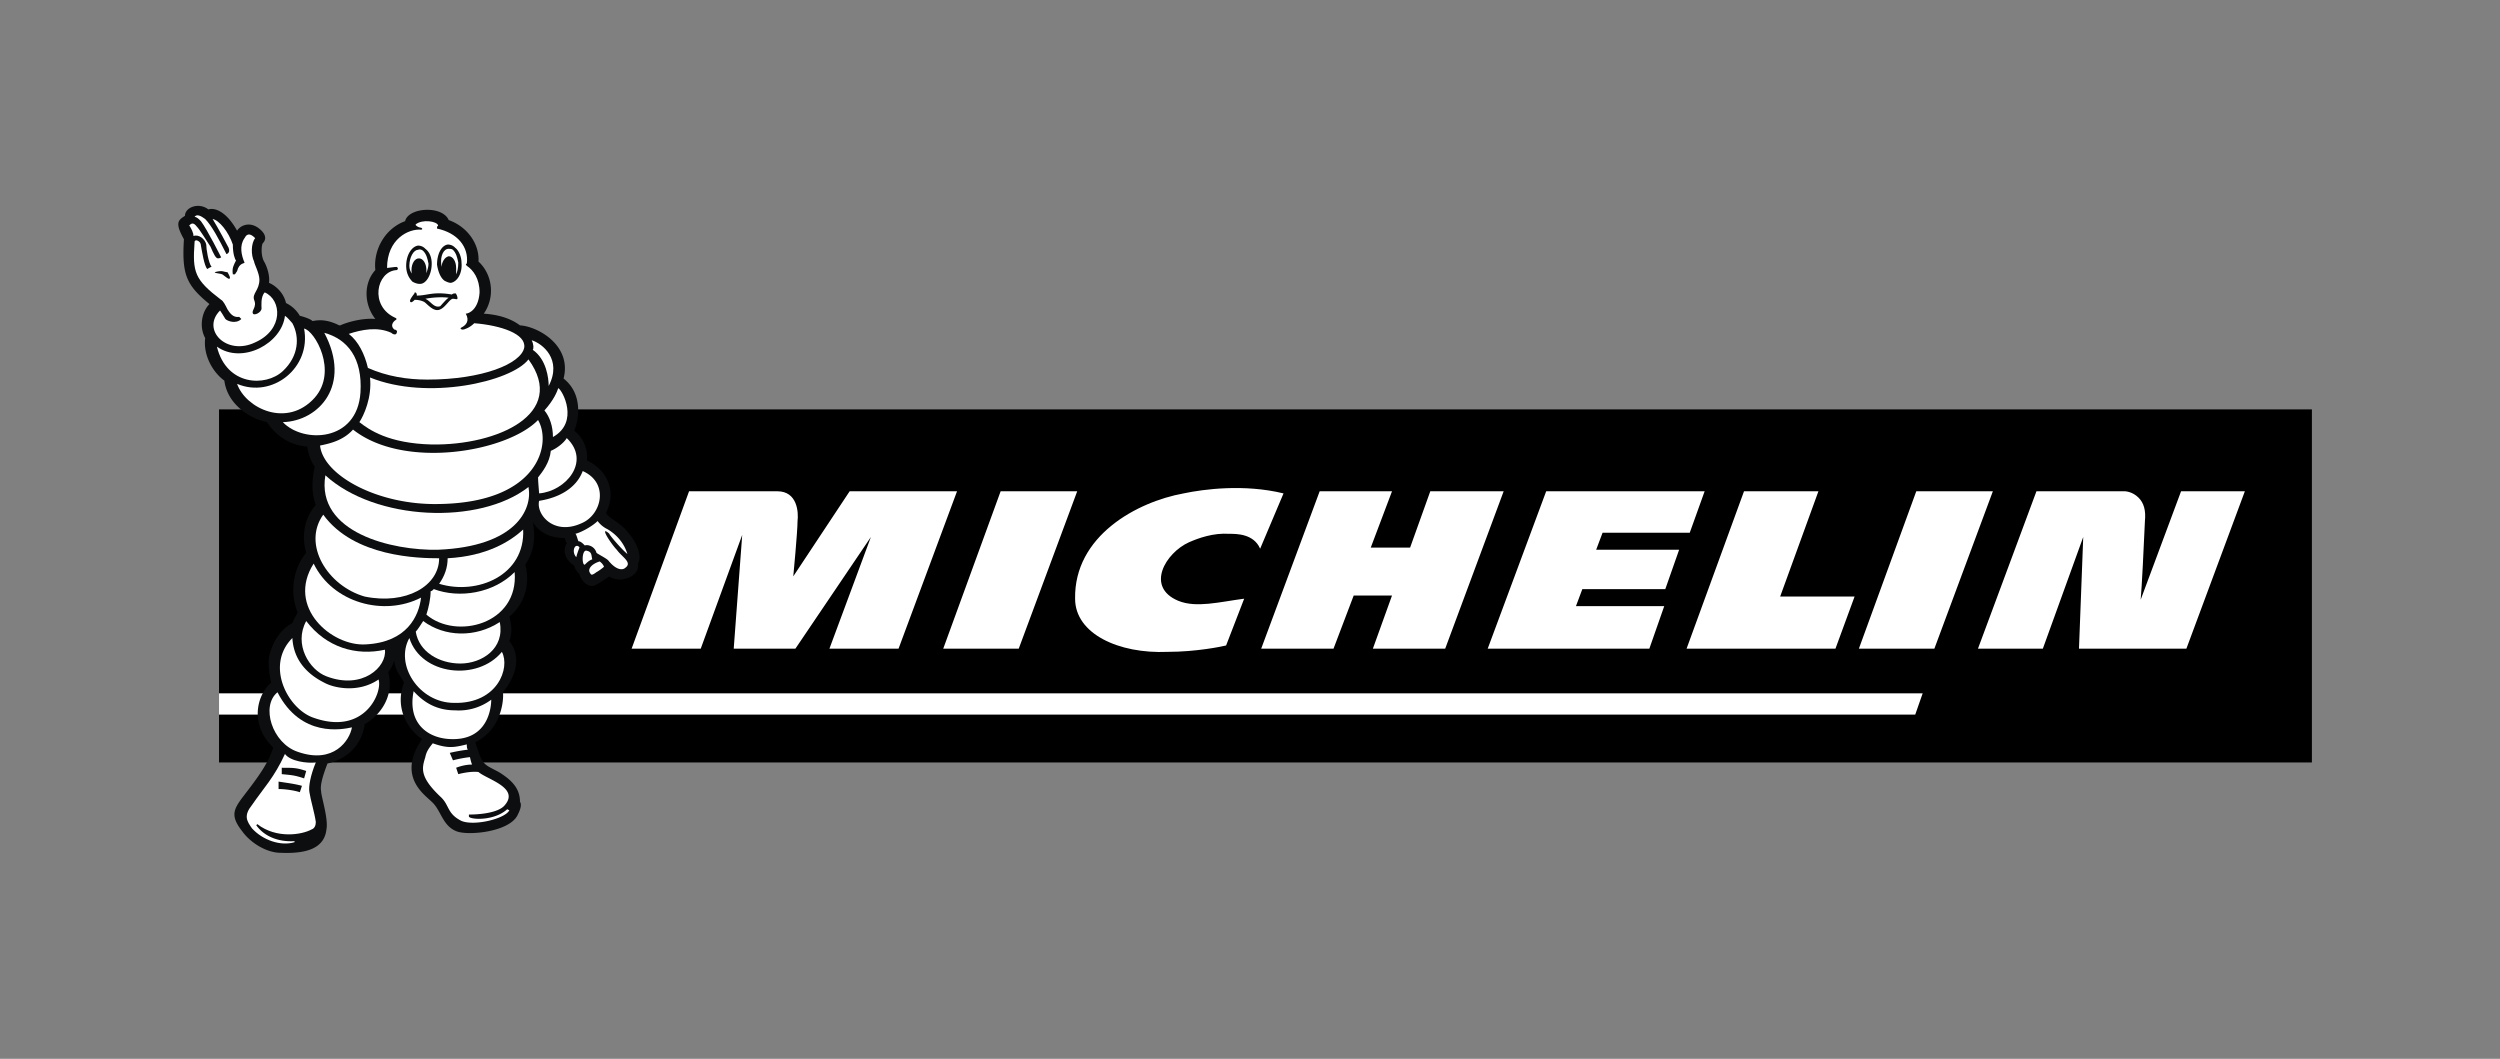
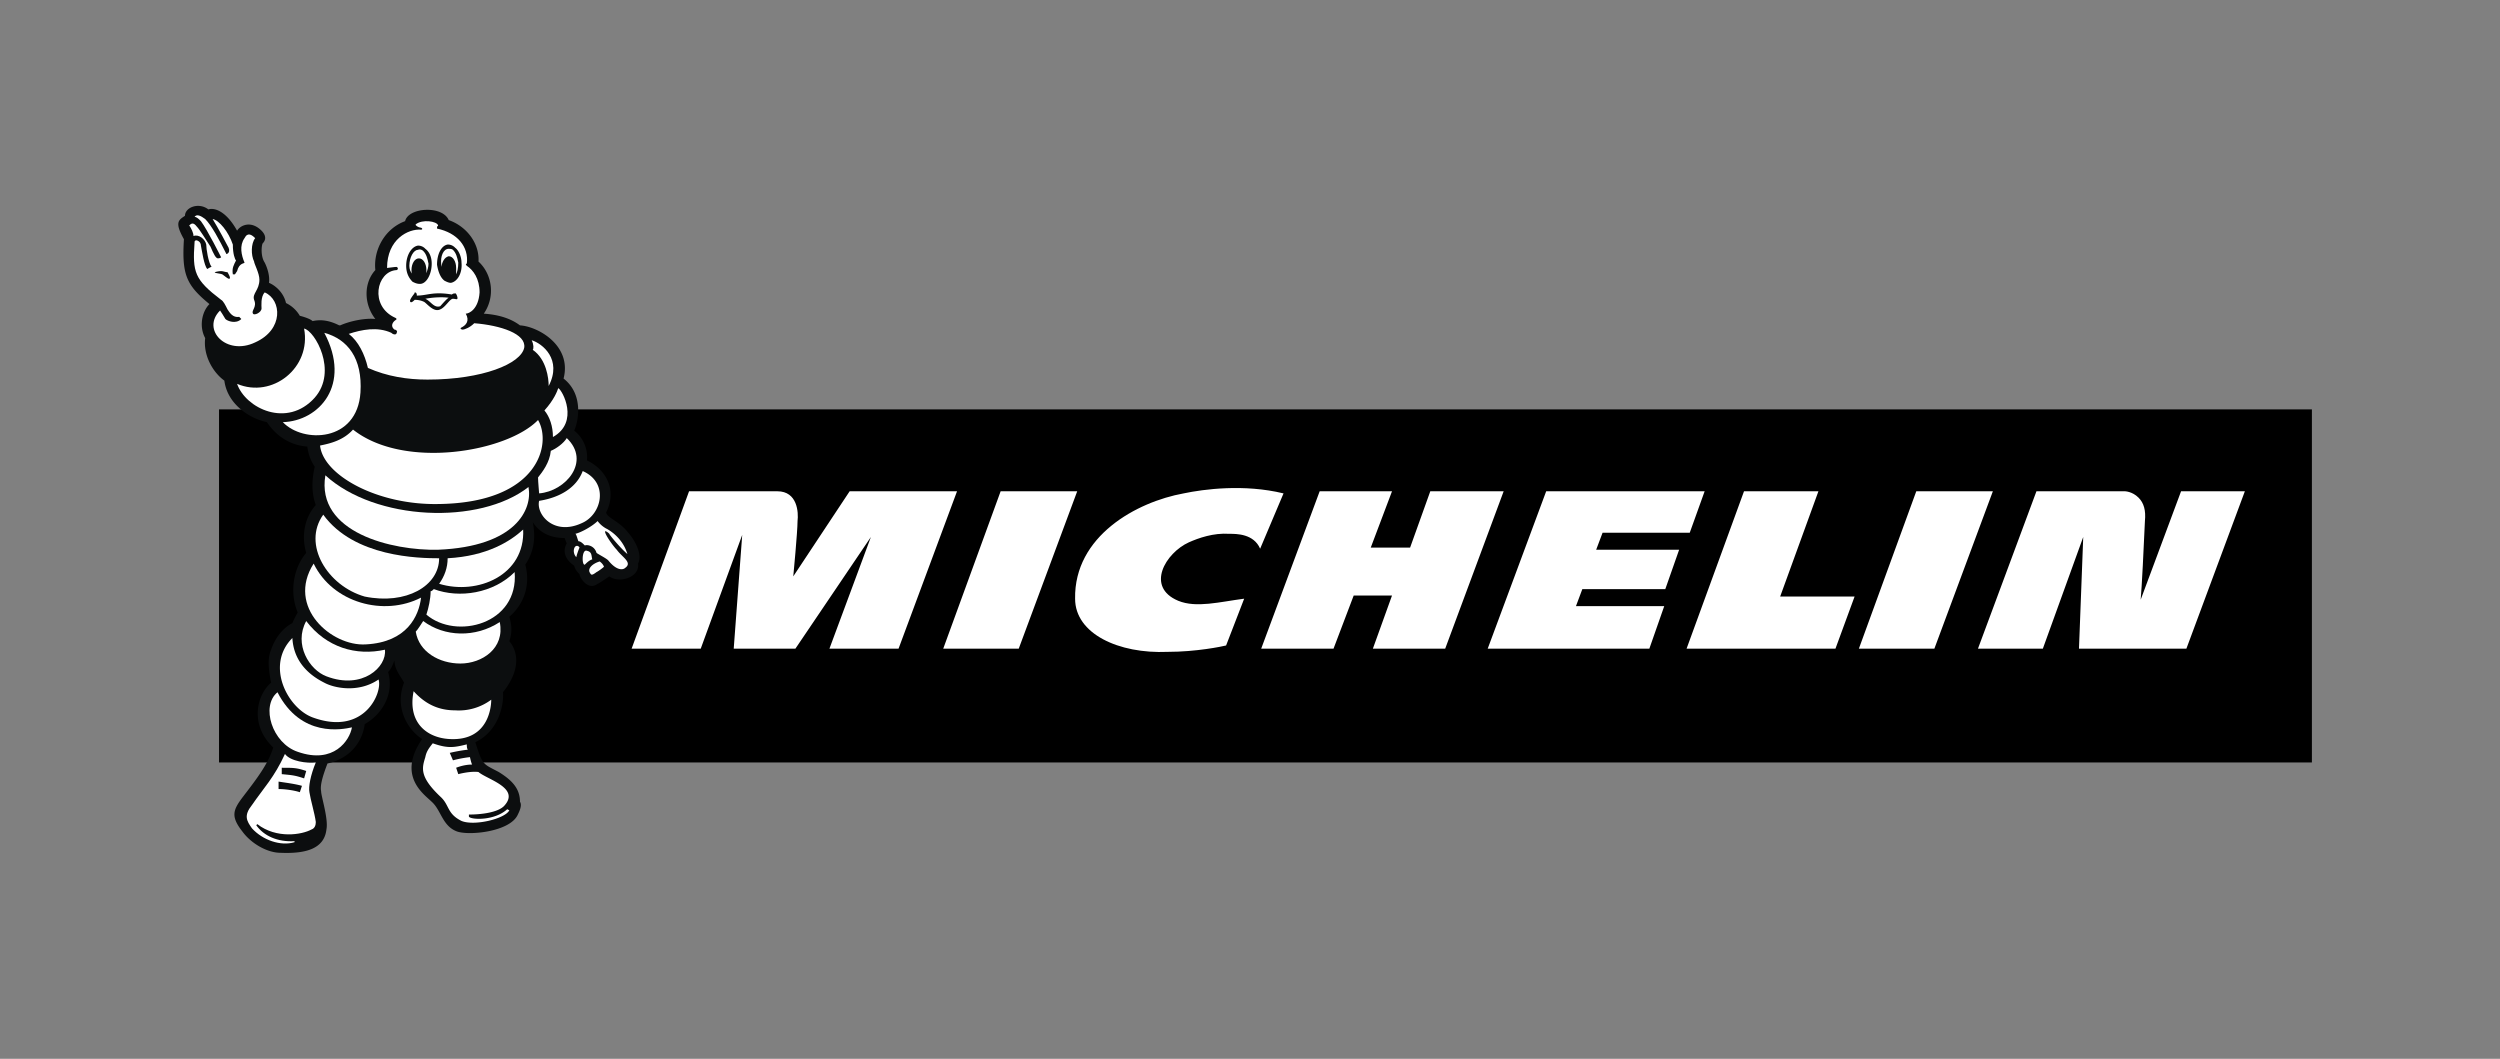
<svg xmlns="http://www.w3.org/2000/svg" width="170" height="72" fill="none">
  <rect width="100%" height="100%" fill="#808080" stroke="none" />
  <path fill="#000" fill-rule="evenodd" d="M14.894 51.847h142.315V27.838H14.894v24.009Z" clip-rule="evenodd" />
-   <path fill="#fff" d="M14.894 47.145h115.848l-.506 1.447H14.894v-1.447Z" />
  <path fill="#fff" fill-rule="evenodd" d="m57.776 33.406-3.833 5.786s.29-3.038.29-3.76c.072-.58 0-2.026-1.375-2.026h-6.002L42.95 44.11h4.7l2.821-7.737-.578 7.737h4.194l5.134-7.594-2.82 7.594h4.7l3.977-10.703h-7.303Zm25.6 10.486c-.29.073-2.026.434-3.978.434-3.326.145-6.291-1.229-6.291-3.615-.072-4.267 4.194-6.581 7.376-7.16 1.374-.29 4.121-.651 6.797 0l-1.59 3.761c-.435-1.013-1.592-1.013-2.098-1.013-1.084-.073-2.097.289-2.749.579-1.59.722-2.964 3.036-.723 3.975 1.23.506 2.821.073 4.484-.143l-1.229 3.182Zm48.161.217h-5.133l3.903-10.703h5.208l-3.978 10.703Zm-62.263 0H64.14l3.904-10.703h5.207L69.274 44.11ZM97.26 33.406l-1.374 3.833H93.21l1.447-3.833h-4.919L85.761 44.11h4.918l1.373-3.616h2.605l-1.302 3.616h4.918l3.976-10.703h-4.988Zm23.791 7.16 2.602-7.16h-5.06l-3.906 10.703h10.124l1.301-3.544h-5.061Zm27.262-7.16-2.747 7.376c.072-.723.218-3.688.289-5.35.072-.724-.071-1.23-.434-1.592-.433-.434-.94-.434-.94-.434h-6.002l-3.977 10.703h4.412l2.746-7.594-.289 7.594h7.304l3.976-10.703h-4.338Zm-41.147 7.81.433-1.157h5.642l.94-2.676h-5.642l.436-1.157h5.928l1.013-2.82h-10.775l-3.977 10.703h10.992l1.012-2.892h-6.002Z" clip-rule="evenodd" />
  <path fill="#0C0E0F" fill-rule="evenodd" d="M43.385 38.324c.29-.506-.072-1.446-.723-2.17-.578-.723-1.374-.94-1.446-1.302.796-1.591-.073-2.965-1.302-3.543a2.297 2.297 0 0 0-.868-2.025c.29-.652.652-2.46-.723-3.543.579-2.242-1.736-3.544-2.965-3.616-.578-.434-1.374-.724-2.46-.796.797-1.157.58-2.676-.36-3.543.072-1.23-.796-2.387-2.026-2.821-.433-1.012-2.748-.868-2.965.073-1.374.506-2.169 1.952-2.024 3.326-.796.867-.796 2.314 0 3.326-.723-.072-1.736.145-2.387.434h-.072c-.58-.29-1.158-.434-1.808-.29-.145-.144-.58-.289-.868-.36a2.198 2.198 0 0 0-.94-.868c-.145-.652-.652-1.158-1.157-1.375.072-.506-.144-1.085-.29-1.374-.29-.434-.217-1.157-.144-1.302.361-.362.072-.723-.072-.868-.723-.723-1.446-.361-1.663 0-.723-1.302-1.518-1.59-1.953-1.446-.651-.506-1.59-.144-1.59.433-.434.29-.724.435-.072 1.591-.145 2.387.144 3.11 1.736 4.412-.507.506-.723 1.518-.29 2.314-.144 1.156.507 2.314 1.303 2.892.217 1.664 1.807 2.603 2.892 2.82.723 1.085 1.736 1.591 2.748 1.664.072.506.218.94.507 1.373-.218.94-.218 1.808.071 2.604-.723.795-1.012 2.026-.651 3.254-.868 1.013-1.157 2.675-.578 4.05 0 0-.217.362-.361.723-.58.29-1.157.94-1.447 1.807-.289.651-.144 1.519 0 2.243-.94.795-1.519 2.82.145 4.411-.362 1.156-1.157 2.169-2.098 3.399-.65.867-.795 1.3 0 2.314.579.795 1.663 1.446 2.604 1.446 1.735.073 2.964-.289 3.11-1.591.144-.723-.362-2.242-.362-2.602-.073-.363.072-.94.433-1.88 1.591-.363 2.387-1.52 2.531-2.677 1.158-.65 2.025-2.025 1.591-3.544.217-.216.29-.433.434-.794 0 .65.434 1.084.65 1.518-.65 1.663.218 3.182 1.23 3.833-1.735 2.531.145 3.76.652 4.267.65.578.723 1.664 1.736 2.025.867.289 3.615 0 4.121-1.158.145-.289.29-.65.145-.867 0-.868-.506-1.447-1.446-2.025-1.084-.577-1.084-.434-1.591-2.025 1.663-.795 1.953-2.675 1.88-3.4 1.157-1.445 1.085-2.674.434-3.469.218-.651.145-1.157 0-1.664 1.013-.868 1.447-2.169 1.085-3.544.579-.868.723-1.807.506-2.892.506.796 1.301 1.084 2.169 1.084 0 0 .073.218.144.362-.29.506-.144 1.084.506 1.519.073.29.218.433.362.578 0 .218.579 1.158 1.23.652.071 0 .795-.506.795-.506.65.507 2.097.073 1.952-.867Z" clip-rule="evenodd" />
  <path fill="#fff" fill-rule="evenodd" d="M36.66 33.55c1.807-.144 3.543-2.169 1.88-3.76-.218.361-.724.723-1.085.867-.072.796-.58 1.447-.868 1.808 0 .29.073 1.014.073 1.086Z" clip-rule="evenodd" />
  <path fill="#fff" fill-rule="evenodd" d="M39.625 32.032c-.434 1.157-1.591 1.808-2.965 2.025-.217.94 1.013 2.387 2.893 1.519 1.373-.579 1.88-2.748.072-3.544Zm-.506 5.135c-.144.145-.144.506.072.722 0-.071.145-.506.217-.65-.072-.145-.217-.145-.289-.072Zm1.157.867c-.073-.216 0-.506-.362-.579-.361-.143-.361 1.013-.144.94.144-.143.289-.288.506-.36Zm.506.145c-.506.146-.868.506-.651.795.071.146.144.146.434-.072.144-.071.433-.29.506-.362-.072-.216-.29-.36-.29-.36Zm.434-2.242a1.814 1.814 0 0 1-.579-.506c-.361.362-1.157.795-1.518.868.072 0 .145.361.217.506.145 0 .29.144.434.289.144-.073.65 0 .796.506.217.145.65.361.795.506.578.724 1.012.651 1.157.506.506-.362-.217-.724-.579-1.23-.217-.216-.795-1.011-.795-1.228 0-.073.144 0 .29.145 0 .072.794 1.013 1.228 1.374-.361-1.229-1.446-1.736-1.446-1.736ZM29.79 34.274c6.87-.073 7.738-4.123 6.797-5.713-2.096 2.17-9.112 3.399-12.582.65-.65.724-1.52.941-2.242 1.086.217 2.024 3.905 4.05 8.027 3.977Z" clip-rule="evenodd" />
-   <path fill="#fff" fill-rule="evenodd" d="M25.161 25.669c.145 1.373-.433 2.602-.723 3.037.652.506 1.953 1.446 4.918 1.519 4.484.072 9.256-2.098 6.58-5.786-1.156 1.518-6.87 2.82-10.775 1.23Zm-5.929-.435c1.085-1.013 1.157-2.314.65-3.254-.144-.144-.289-.361-.505-.506-.217 1.88-2.893 3.327-4.628 2.098.65 2.675 3.326 2.747 4.483 1.662Z" clip-rule="evenodd" />
  <path fill="#fff" fill-rule="evenodd" d="M21.401 27.042c1.591-1.808 0-4.556-.723-4.7.506 2.675-2.17 4.772-4.556 3.76.578 1.663 3.399 3.037 5.28.94Z" clip-rule="evenodd" />
  <path fill="#fff" fill-rule="evenodd" d="M19.232 28.706c1.374 1.446 5.063 1.374 5.28-2.025.144-2.314-.868-3.616-2.46-4.05 1.88 3.544-.361 6.002-2.82 6.075Zm2.893 3.615c-.651 3.905 4.556 5.134 7.665 5.061 5.28-.216 6.437-2.747 6.147-4.265-3.327 2.603-10.413 2.314-13.812-.796Z" clip-rule="evenodd" />
  <path fill="#fff" fill-rule="evenodd" d="M24.8 40.566c2.82.578 5.061-.724 5.061-2.604-1.374 0-5.785-.073-7.881-2.965-1.447 2.025.29 4.845 2.82 5.569Z" clip-rule="evenodd" />
  <path fill="#fff" fill-rule="evenodd" d="M28.632 40.638c-2.53 1.3-6.002.361-7.304-2.314-1.88 2.964 1.23 5.64 3.543 5.495 2.821-.143 3.617-1.953 3.761-3.181Z" clip-rule="evenodd" />
  <path fill="#fff" fill-rule="evenodd" d="M20.823 42.23c-.867 1.59.217 3.325 1.375 3.76 2.458.94 4.122-.652 3.977-1.81-1.953.435-3.978-.144-5.352-1.95Zm-1.953 4.843c-1.156.941-.361 3.47 1.375 4.05 2.458.867 3.543-.795 3.687-1.663-.65.144-3.47.723-5.062-2.387Z" clip-rule="evenodd" />
  <path fill="#fff" fill-rule="evenodd" d="M22.052 46.423c-1.302-.651-2.098-1.664-2.17-3.038-1.879 1.88-.29 4.845 1.447 5.424 3.471 1.228 4.7-1.737 4.412-2.604-1.375.94-3.038.579-3.689.218Zm12.438 8.605.145.073c-.29.579-2.387 1.085-3.254.722-1.013-.504-.796-1.083-1.447-1.662-1.446-1.374-1.229-1.953-1.012-2.677.072-.361.217-.578.506-.94 1.012.362 1.447.29 2.314.073 0 .073 0 .289.073.361-.652.073-1.23.218-1.23.218l.217.506s.506-.145 1.156-.218c0 0 .073.363.145.506-.579 0-1.085.218-1.085.218l.145.434s.795-.217 1.373-.146c.579.507 2.893 1.085 1.736 2.316-.433.434-1.519.577-2.386.577v.145c.146.218 1.737.29 2.604-.506Zm-1.084-7.45a3.685 3.685 0 0 1-2.459.725c-1.229 0-2.098-.506-2.82-1.301-.435 2.168.94 3.181 2.458 3.253 2.748.145 2.82-2.386 2.82-2.676Z" clip-rule="evenodd" />
-   <path fill="#fff" fill-rule="evenodd" d="M30.875 47.797c2.965.073 3.833-2.387 3.254-3.471-1.663 2.024-5.496 1.591-6.292-.94-1.011 1.807.651 4.41 3.038 4.41Z" clip-rule="evenodd" />
+   <path fill="#fff" fill-rule="evenodd" d="M30.875 47.797Z" clip-rule="evenodd" />
  <path fill="#fff" fill-rule="evenodd" d="M31.309 45.12c1.446 0 3.037-1.011 2.675-2.82-1.663 1.085-3.761 1.013-5.207-.07-.144.216-.361.576-.506.722.217 1.373 1.591 2.168 3.038 2.168Z" clip-rule="evenodd" />
  <path fill="#fff" fill-rule="evenodd" d="M29.5 40.059c-.072.073-.144.145-.217.145 0 .506-.144 1.156-.289 1.59 2.025 1.737 6.291.652 6.002-2.892-1.446 1.446-3.76 1.808-5.496 1.157Z" clip-rule="evenodd" />
  <path fill="#fff" fill-rule="evenodd" d="M30.44 37.961c0 .652-.217 1.23-.578 1.737 2.603.795 5.858-.578 5.713-3.689-.868.797-2.46 1.809-5.135 1.952ZM17.352 23.282c1.952-.868 1.807-2.893.65-3.399-.29.29-.217.94-.217 1.084 0 .29-.506.506-.579.362-.144-.217.29-.434.073-.94-.145-.434.361-.651.361-1.375 0-.433-.361-1.084-.361-1.23-.217-.433-.217-1.228.073-1.59-.218-.217-.507-.434-.724 0-.361.506-.217 1.157 0 1.664 0 .072-.361 0-.506.578l-.144.217h-.145c-.072-.433.072-.65.217-.94-.072-.072-.217-.433-.217-1.084-.29-.868-.94-1.663-1.374-1.735.361.579 1.013 1.808 1.085 1.952.144.362-.145.434-.145.434-.506-1.013-1.013-1.953-1.447-2.387-.289-.217-.578-.362-.722-.144.144 0 .289.144.433.29.434.577 1.375 2.458 1.375 2.458s-.072.072-.218.072c-.144 0-.29-.29-.505-.795-.29-.434-.724-1.158-.94-1.375-.218-.289-.362-.217-.507-.072.145.217.29.506.29.723.362-.144.795.217.867.58 0 .289.145 1.228.362 1.518-.072 0-.29.145-.29.145-.217-.218-.361-1.23-.434-1.591 0-.145-.072-.29-.289-.362-.144 0-.144.072-.144.145-.145 2.024 0 2.53 1.808 3.904.144.072.29.362.434.652.144.217.361.578.795.506l.144.144c-.361.362-.94.146-1.084 0-.072-.144-.362-.578-.362-.578-1.302 1.3.434 3.108 2.387 2.169Zm2.025 27.986c-.724 1.592-1.447 2.314-2.242 3.471-.578.723-.361 1.083 0 1.59.723.797 1.953 1.23 2.893.94v-.07c-1.157.07-2.098-.363-2.603-1.085l.072-.073c1.302 1.013 3.037.723 3.688.362.217-.073.29-.29.29-.506-.073-.577-.362-1.52-.434-2.025-.073-.362.072-1.156.433-2.024-.58.071-1.736-.074-2.097-.58Zm16.85-27.48c.94.65 1.083 1.952 1.083 2.458.94-1.807-.433-2.892-1.156-3.11.144.29.144.58.072.652Zm1.373 5.93c1.808-1.013.65-3.182.361-3.326-.071.217-.288.795-.94 1.518.362.434.579 1.085.579 1.808Zm-12.583-4.7c1.302.578 2.676.794 4.05.794 3.76 0 6.364-1.084 6.58-2.17.145-.94-1.59-1.517-3.398-1.663-.29.29-.651.434-.796.434-.072 0-.217-.072-.072-.145.29-.144.579-.433.29-.94.217 0 .868-.289.94-1.445 0-.94-.434-1.52-.867-1.808 0 0-.145-.145 0-.145.144-1.157-.65-2.098-2.025-2.386v-.145c.072 0 .072-.072.072-.072-.072-.289-1.085-.433-1.519-.072-.071.072.218.218.29.218.144 0 .216.144.072.144-.868-.072-2.314.651-2.314 2.604.072 0 .506-.072.651-.072.145.072.072.217 0 .217-1.374.072-1.88 2.46-.072 3.254 0 0 .144.072 0 .145-.217.144-.362.433-.072.65.144 0 .217.145.144.217 0 .145-.217.145-.361 0-.94-.434-2.025-.217-2.893.072.649.505 1.082 1.373 1.3 2.313Z" clip-rule="evenodd" />
  <path fill="#0C0E0F" fill-rule="evenodd" d="M15.617 18.943c-.073.072-.29-.144-.507-.29-.217-.072-.505-.072-.505-.144 0 0 .217-.072.433-.072.144 0 .29.072.434.072.072.144.216.361.145.434Zm4.772 34.927c-.434-.144-1.085-.216-1.446-.216v-.506c.433.072 1.084.145 1.59.289l-.144.433Zm.29-.94c-.652-.216-.796-.216-1.52-.288v-.434c.796 0 1.014 0 1.664.218l-.144.505Zm10.268-32.975c-.072 0-.144 0-.217.072-1.302-.217-1.663.073-2.386.073 0-.073 0-.218-.145-.218 0 .072-.073.145-.073.145-.217.29-.29.433-.217.506.072.073.218-.073.29-.145.072 0 .362 0 .65.145.218.144.651.723 1.085.506.362-.144.65-.723.868-.723.145 0 .29.072.29 0 .072 0-.073-.433-.145-.36Zm-1.013.869c-.434.144-.65-.362-1.012-.506.362-.073 1.012-.145 1.591-.073-.144.072-.506.506-.579.579Zm.506-4.195c-.433.073-.722.651-.722 1.375.072.433.217.867.506 1.084.145.073.29.145.434.145.435-.072.795-.652.724-1.375 0-.433-.218-.867-.434-1.012a.664.664 0 0 0-.508-.217Z" clip-rule="evenodd" />
  <path fill="#fff" fill-rule="evenodd" d="M31.02 18.654c.072-.145.143-.434.143-.796-.071-.361-.144-.65-.361-.867-.072-.073-.217-.073-.29-.073-.361 0-.579.506-.506 1.085v.144c.073-.361.217-.65.506-.723.29 0 .506.362.506.795l.001.434Z" clip-rule="evenodd" />
  <path fill="#0C0E0F" fill-rule="evenodd" d="M28.416 16.702c-.434.072-.796.65-.796 1.374 0 .433.145.795.434 1.084.145.072.29.145.506.145.435 0 .796-.652.796-1.374 0-.434-.144-.796-.433-1.013a.661.661 0 0 0-.507-.216Z" clip-rule="evenodd" />
  <path fill="#fff" fill-rule="evenodd" d="M28.994 18.581c.072-.217.145-.433.145-.65-.073-.362-.145-.651-.362-.868-.073-.072-.217-.144-.361-.072-.29 0-.58.507-.58 1.084 0 .218.074.434.218.58-.073-.073-.073-.145-.073-.29 0-.433.217-.796.506-.796.29 0 .507.362.507.796v.216Z" clip-rule="evenodd" />
</svg>